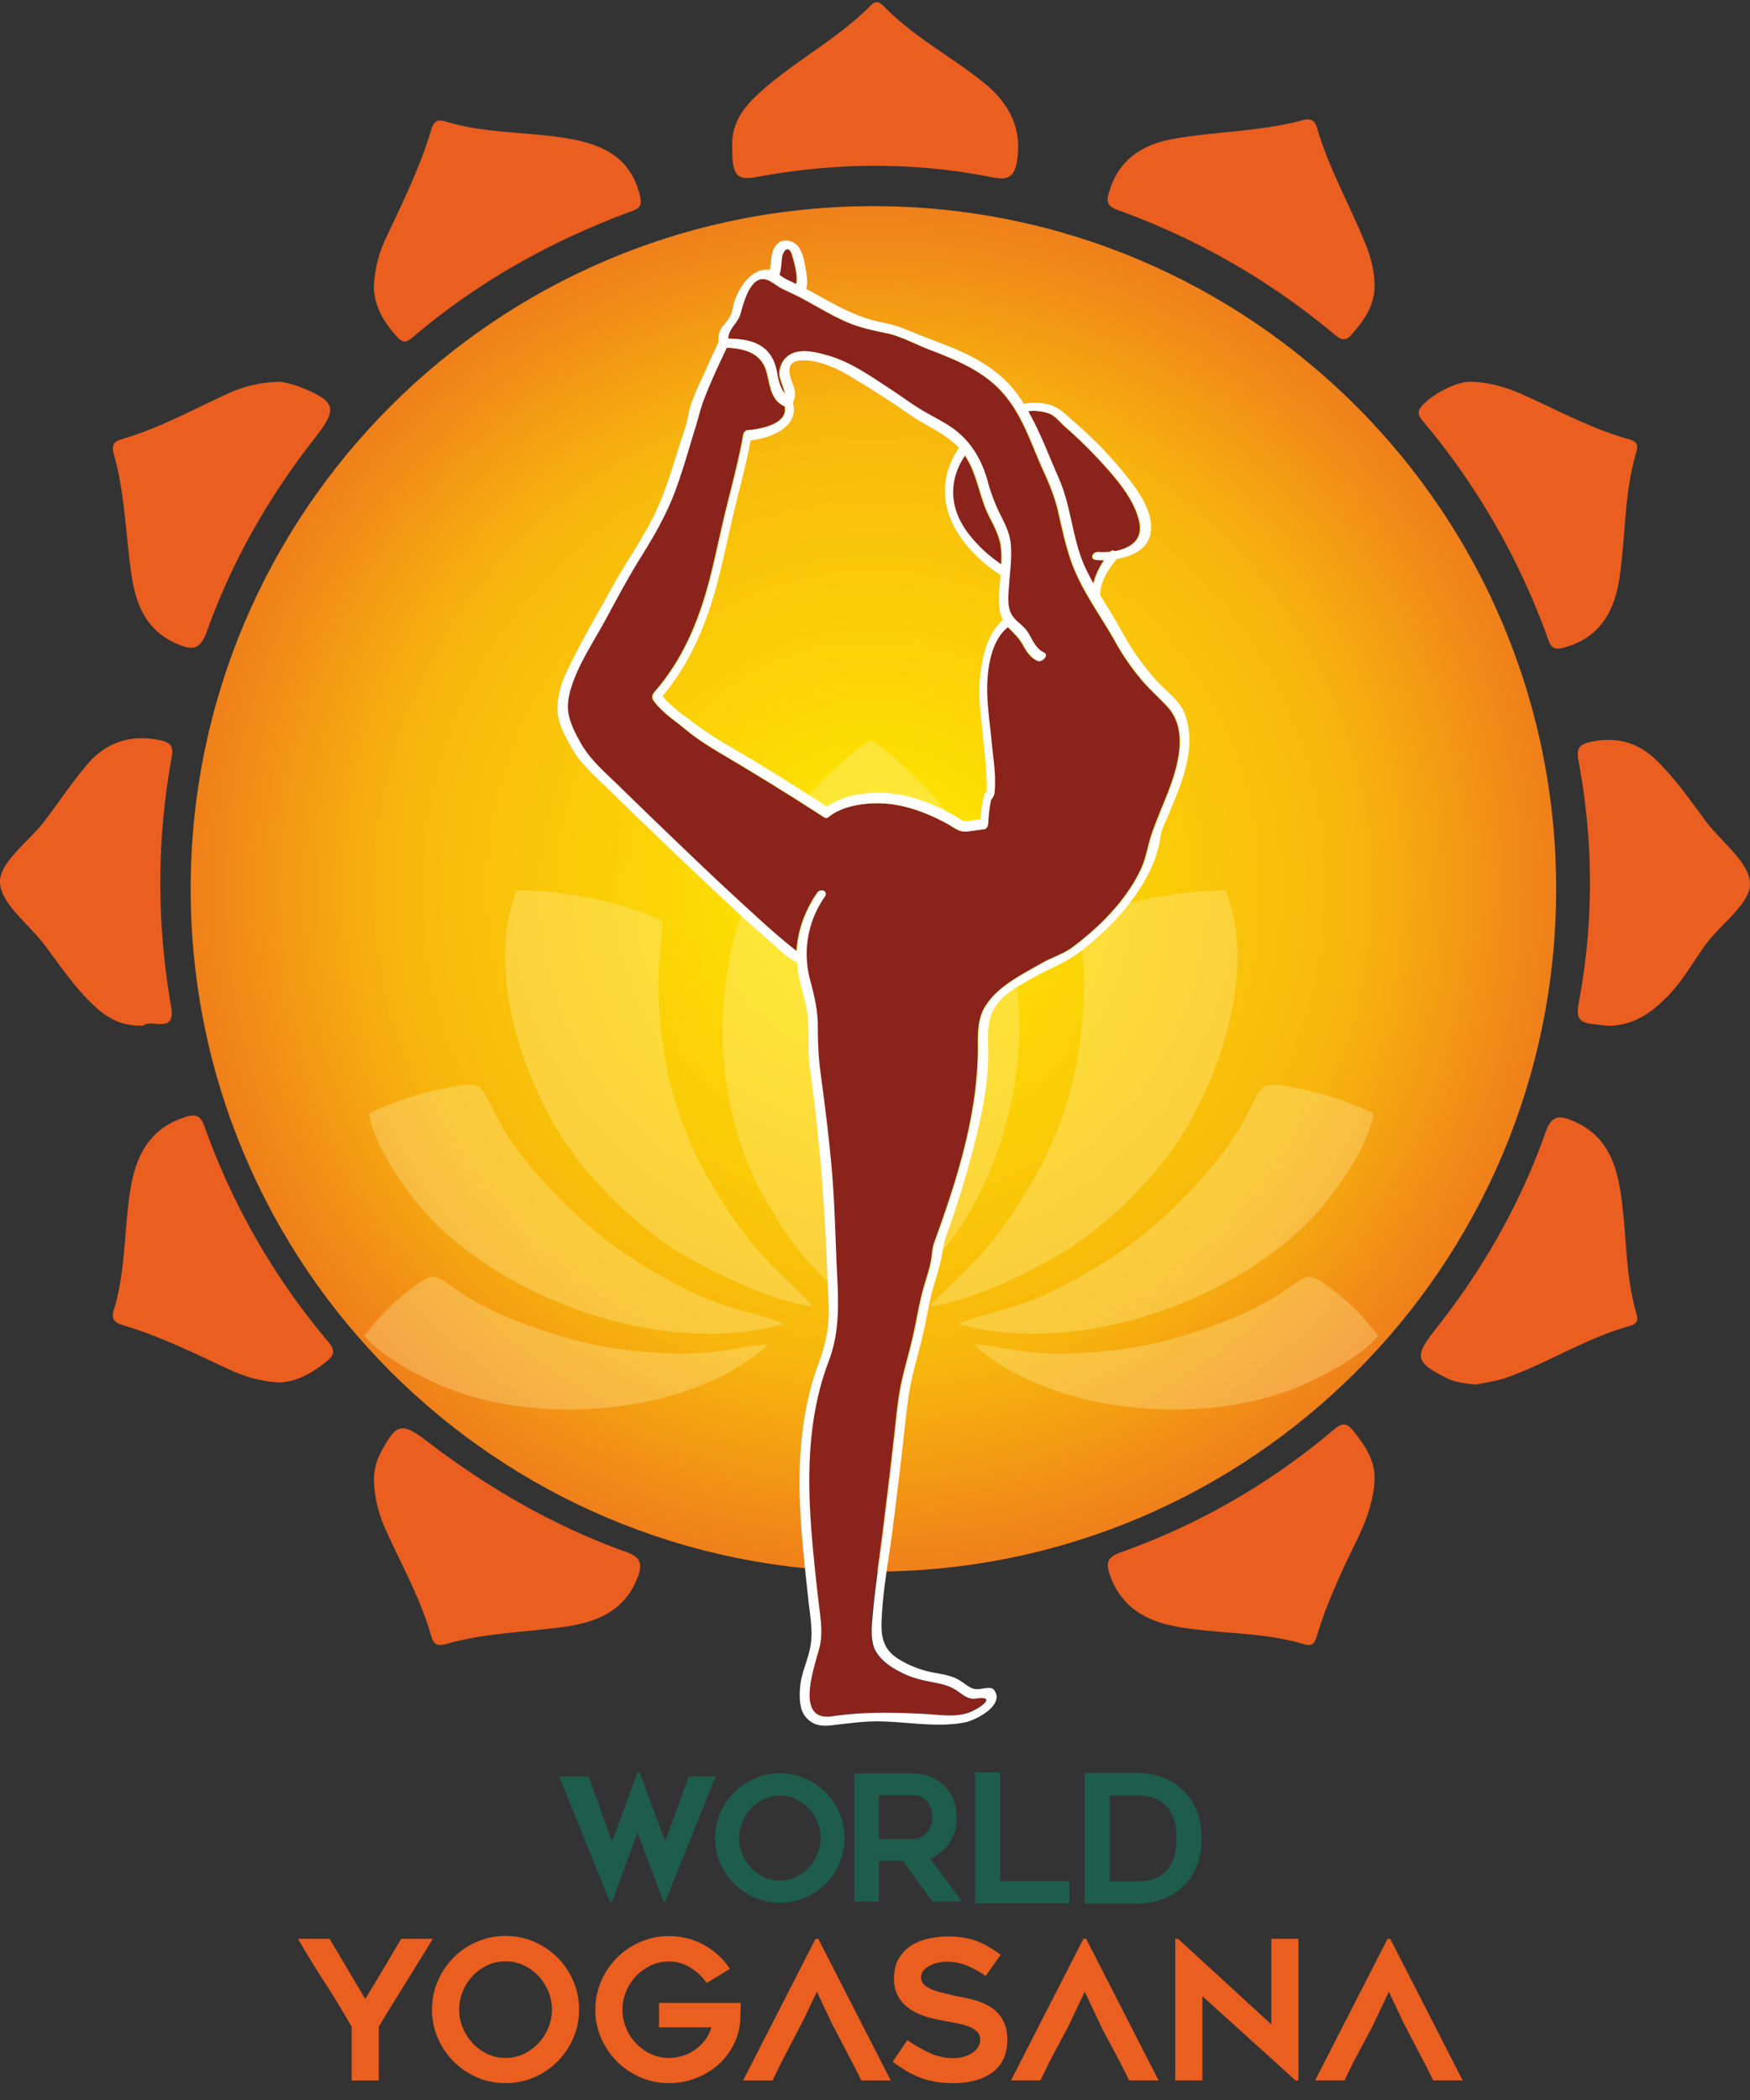
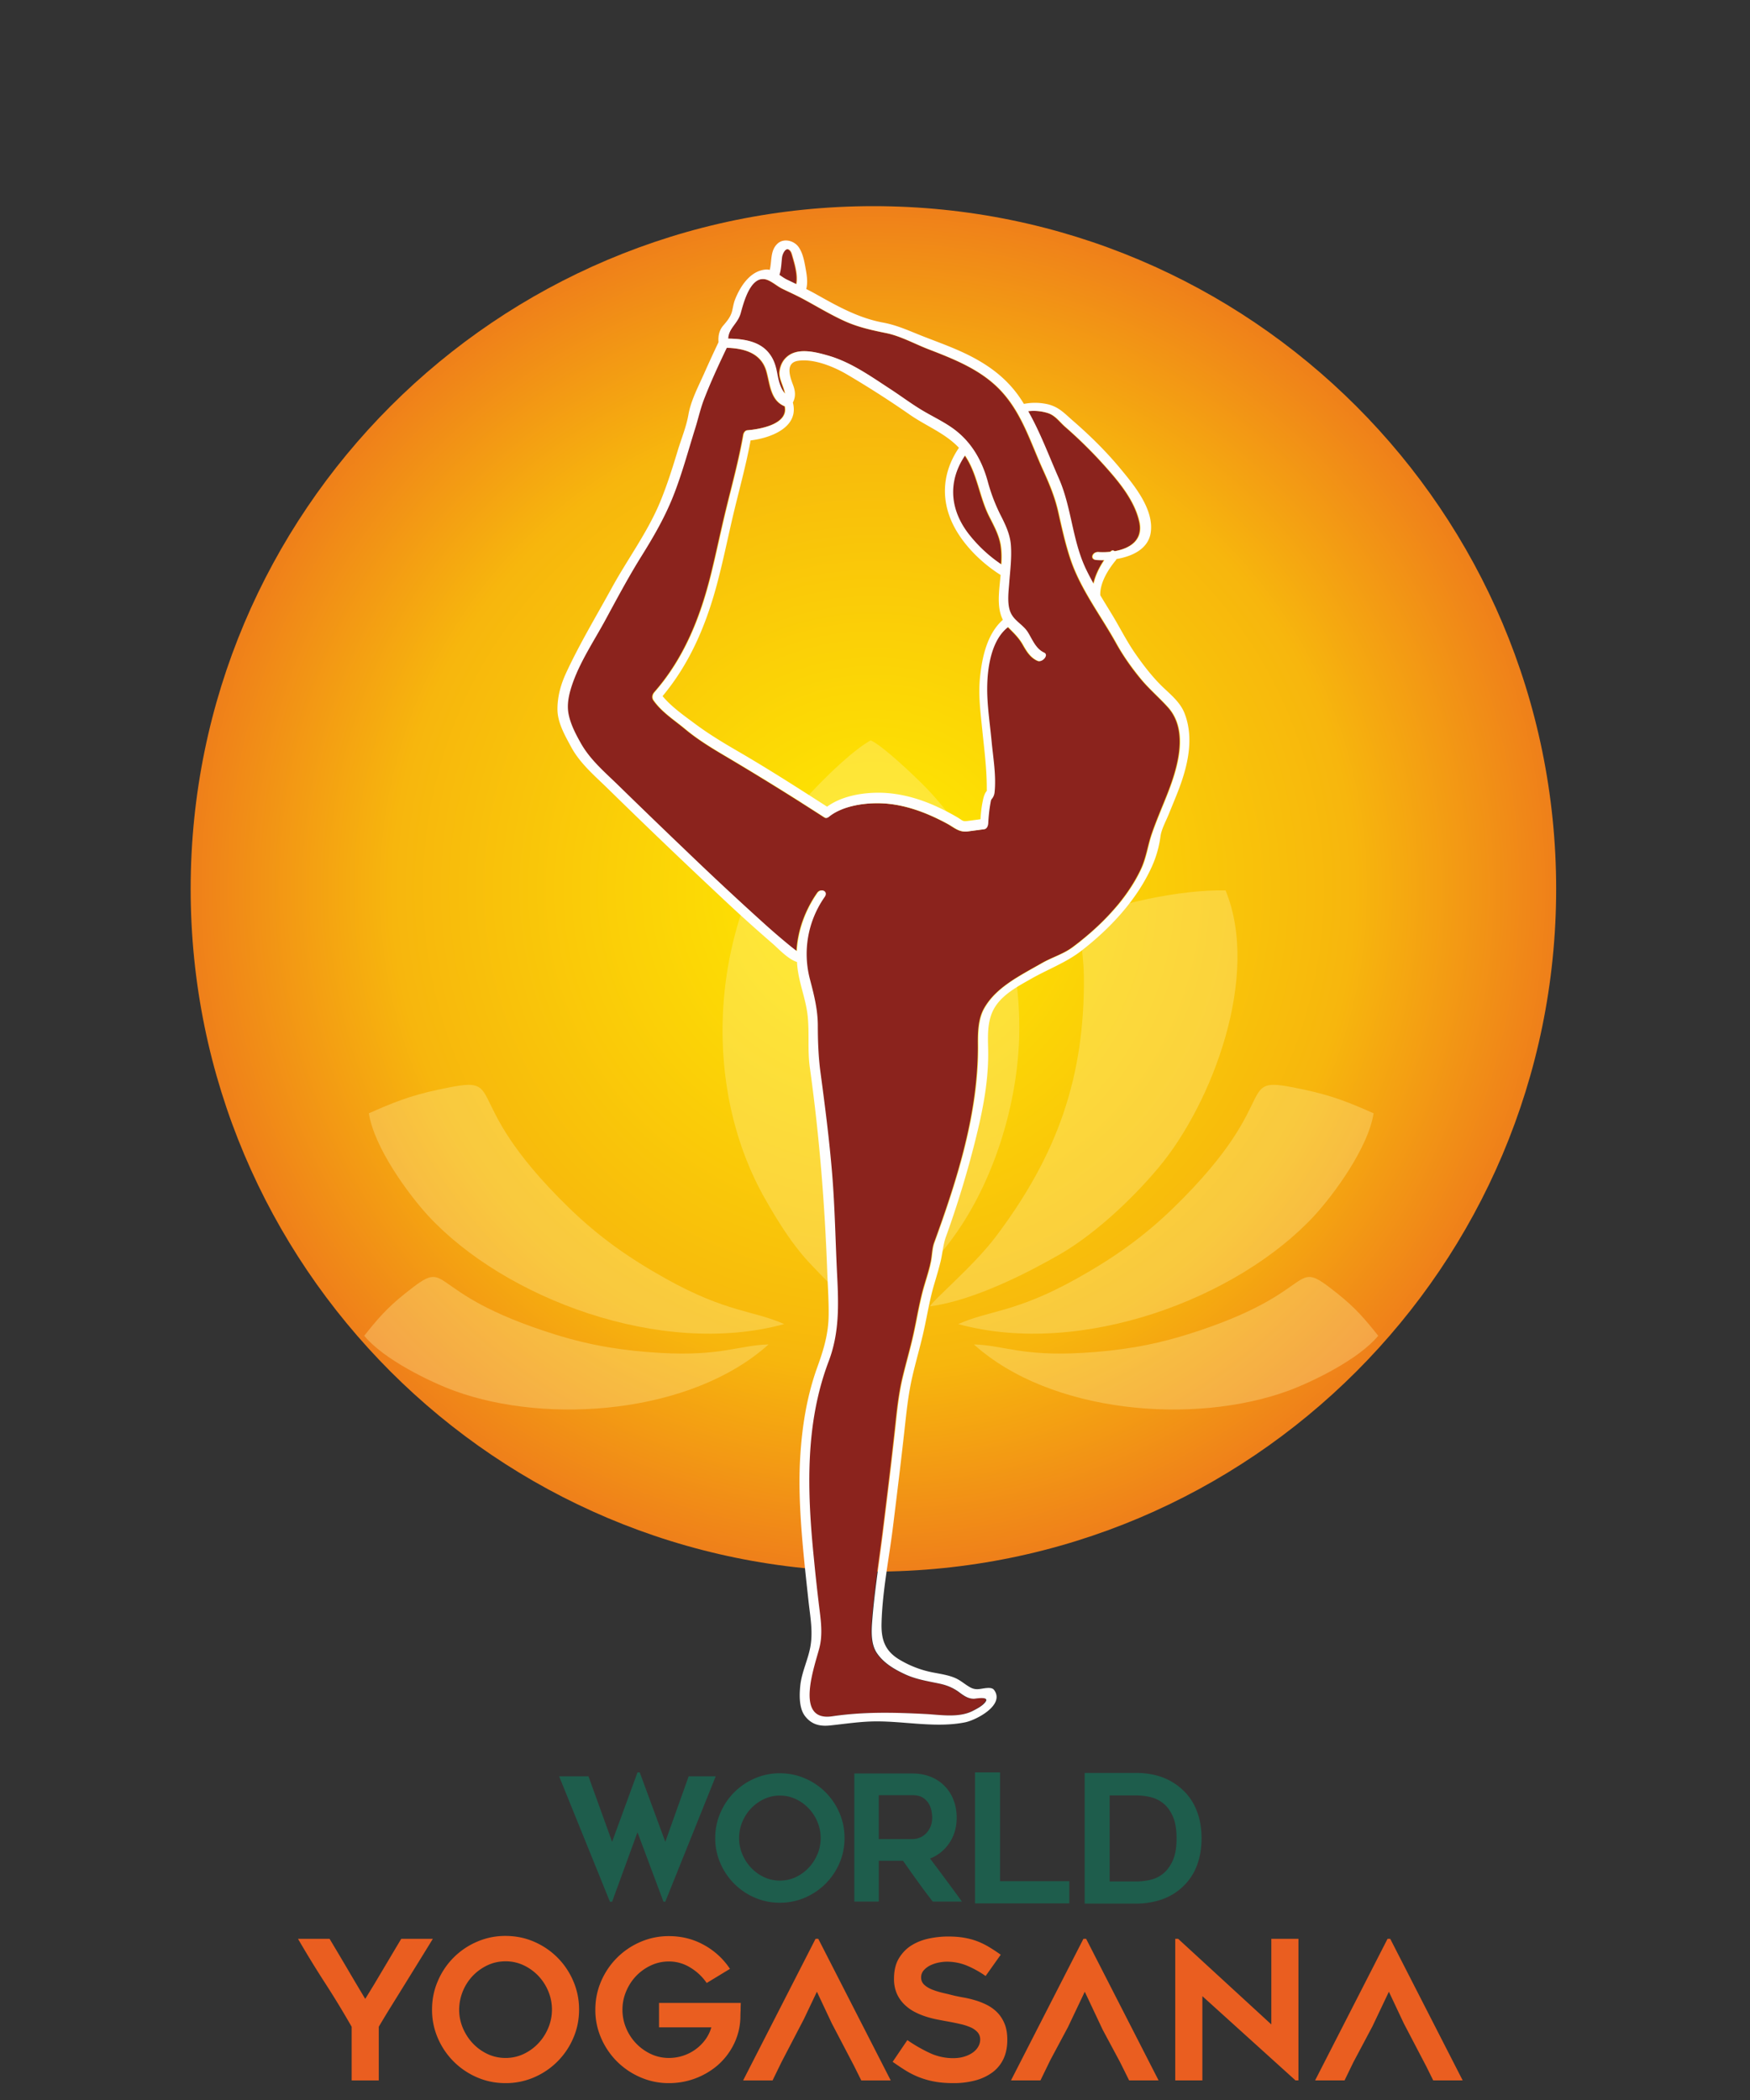
<svg xmlns="http://www.w3.org/2000/svg" width="100" height="120" fill="none">
  <rect width="100%" height="100%" fill="#333333" stroke="none" />
  <path fill="#EA5E20" d="M24.733 110.79c-.207.34-.445.727-.714 1.162l-.825 1.334c-.28.454-.558.901-.83 1.34-.273.439-.513.835-.719 1.189v3.067h-1.55v-3.067c-.48-.84-.988-1.678-1.527-2.511a60.423 60.423 0 0 1-1.539-2.514h1.804c.332.555.672 1.126 1.019 1.716.346.591.686 1.163 1.018 1.716.162-.258.331-.535.51-.83l.53-.891.526-.886.492-.825h1.805Zm4.156 1.285c-.369 0-.712.075-1.033.226-.32.152-.6.353-.84.603a2.842 2.842 0 0 0-.779 1.927c0 .368.071.719.21 1.05.14.333.33.627.57.881.24.255.518.457.839.609.32.15.664.227 1.033.227.368 0 .712-.077 1.032-.227.32-.152.6-.354.84-.609.24-.254.43-.548.569-.881a2.714 2.714 0 0 0 0-2.097 2.877 2.877 0 0 0-.57-.88 2.835 2.835 0 0 0-.839-.603 2.392 2.392 0 0 0-1.032-.226Zm-.006 6.961c-.575 0-1.118-.11-1.627-.332a4.257 4.257 0 0 1-2.235-2.236 4.044 4.044 0 0 1-.333-1.637c0-.576.11-1.121.333-1.633a4.233 4.233 0 0 1 2.235-2.241 4.01 4.01 0 0 1 1.627-.332c.583 0 1.129.109 1.638.332a4.247 4.247 0 0 1 2.235 2.241c.222.513.334 1.057.334 1.633 0 .582-.112 1.129-.334 1.637a4.258 4.258 0 0 1-2.235 2.236 4.05 4.05 0 0 1-1.638.332Zm13.448-4.582a7.938 7.938 0 0 0-.01.431 5.423 5.423 0 0 0-.012.349 3.651 3.651 0 0 1-.426 1.677 3.86 3.86 0 0 1-.896 1.123 4.263 4.263 0 0 1-2.762 1.002 4.02 4.02 0 0 1-1.627-.332 4.316 4.316 0 0 1-1.338-.902 4.29 4.29 0 0 1-.907-1.335 4 4 0 0 1-.334-1.626c0-.575.111-1.119.334-1.632a4.267 4.267 0 0 1 2.244-2.242 4.04 4.04 0 0 1 1.628-.331c.73 0 1.4.169 2.009.509a4.193 4.193 0 0 1 1.478 1.361l-1.329.808a3.017 3.017 0 0 0-.925-.874 2.297 2.297 0 0 0-1.233-.356c-.37 0-.714.077-1.035.228a2.82 2.82 0 0 0-.841.603c-.24.251-.43.545-.57.88a2.68 2.68 0 0 0-.21 1.046c0 .37.07.72.21 1.051a2.825 2.825 0 0 0 1.41 1.478 2.4 2.4 0 0 0 1.036.227c.28 0 .55-.042.808-.128a2.543 2.543 0 0 0 1.267-.912 2.19 2.19 0 0 0 .348-.709h-2.989v-1.394h4.672Zm5.209 1.185-.86-1.826-.737 1.552-1.285 2.467-.512 1.05h-1.682l4.139-8.092h.156l4.14 8.092h-1.683l-.407-.819-1.268-2.424Zm3.468 2.18.841-1.241c.406.28.825.523 1.257.725a3.14 3.14 0 0 0 1.356.306c.25 0 .472-.032.663-.096a1.66 1.66 0 0 0 .488-.242c.132-.1.232-.214.299-.344a.816.816 0 0 0 .099-.382c0-.161-.05-.3-.149-.415a1.164 1.164 0 0 0-.4-.282 3.185 3.185 0 0 0-.586-.188 14.625 14.625 0 0 0-.701-.144 25.17 25.17 0 0 1-.565-.106 5.655 5.655 0 0 1-.665-.165 4.03 4.03 0 0 1-.675-.277 2.453 2.453 0 0 1-.597-.432 2.004 2.004 0 0 1-.427-.619 2.081 2.081 0 0 1-.16-.847c0-.472.095-.865.288-1.178.192-.314.437-.561.736-.742.299-.181.631-.307.996-.382.366-.074.718-.11 1.057-.11.34 0 .642.021.907.066.266.044.513.109.742.193.229.086.452.193.67.321.218.129.452.282.703.46l-.864 1.217a5.632 5.632 0 0 0-1.106-.609 3.015 3.015 0 0 0-1.119-.209c-.132 0-.284.016-.453.049-.17.034-.33.087-.482.16-.15.074-.276.17-.376.283a.605.605 0 0 0-.149.416c0 .161.06.298.177.409.117.11.268.202.454.276.184.073.388.137.608.189.221.05.435.103.642.155.155.036.338.074.548.11.211.037.428.089.653.156.225.065.448.153.67.264.22.11.419.254.592.426.173.175.314.388.42.643.107.255.16.562.16.924 0 .42-.073.786-.22 1.096a2.039 2.039 0 0 1-.63.769 2.895 2.895 0 0 1-.976.459 4.73 4.73 0 0 1-1.25.155c-.42 0-.79-.031-1.112-.094a4.678 4.678 0 0 1-1.633-.636c-.237-.147-.48-.311-.73-.487Zm11.999-1.841c-.302-.644-1.02-2.165-1.02-2.165l-.963 2.027-1.008 1.884-.562 1.157H57.77l4.14-8.091h.155l4.14 8.091h-1.683l-.517-1.042-.998-1.861Zm11.023 2.903-5.323-4.814v4.814h-1.55v-8.091h.166l5.324 4.892v-4.892h1.55v8.091h-.167Zm6.189-3.255-.854-1.813-.94 1.979-1.093 2.057-.501 1.032h-1.683l4.14-8.091h.154l4.14 8.091h-1.683l-.397-.801-1.283-2.454Z" />
  <path fill="#1E5D4C" d="M50.217 105.091h1.924c.126 0 .257-.024.394-.074a1.03 1.03 0 0 0 .363-.23 1.3 1.3 0 0 0 .265-.385c.069-.154.105-.334.105-.541 0-.106-.014-.233-.04-.38a1.279 1.279 0 0 0-.16-.42 1.046 1.046 0 0 0-.338-.34c-.147-.092-.343-.14-.589-.14h-1.924v2.51Zm0 3.57h-1.399v-7.319h3.324c.375 0 .717.062 1.027.185a2.288 2.288 0 0 1 1.314 1.319c.122.31.185.649.185 1.016 0 .553-.14 1.035-.417 1.449-.277.413-.645.71-1.106.89.614.814 1.222 1.634 1.822 2.46h-1.67c-.293-.38-.578-.763-.857-1.149-.28-.387-.558-.781-.837-1.18h-1.386v2.329Zm10.888-1.164v1.268h-5.39v-7.486h1.431v6.218h3.959Zm2.303.014h1.52c.265 0 .534-.03.806-.092.271-.061.518-.182.739-.362.22-.18.403-.43.546-.749.142-.32.213-.738.213-1.255 0-.517-.07-.936-.213-1.259-.143-.323-.327-.573-.552-.75a1.837 1.837 0 0 0-.744-.357 3.627 3.627 0 0 0-.795-.092h-1.52v4.916Zm1.516 1.265H61.98v-7.465h2.944c1.065 0 1.94.313 2.626.938.367.333.644.736.83 1.209.187.472.28 1 .28 1.585 0 .592-.093 1.124-.28 1.597a3.187 3.187 0 0 1-.83 1.208 3.344 3.344 0 0 1-1.166.693 4.378 4.378 0 0 1-1.46.235Zm-20.359-6.171a2.1 2.1 0 0 0-.908.2 2.478 2.478 0 0 0-1.239 1.305 2.364 2.364 0 0 0-.184.919c0 .325.061.632.184.926.123.291.29.549.5.773.211.223.457.402.739.536.28.132.585.198.908.198.324 0 .626-.066.909-.198.28-.134.527-.313.737-.536.21-.224.378-.482.5-.773.124-.294.185-.601.185-.926a2.36 2.36 0 0 0-.185-.919 2.47 2.47 0 0 0-1.237-1.305 2.103 2.103 0 0 0-.909-.2Zm-.005 6.123a3.55 3.55 0 0 1-1.431-.292 3.74 3.74 0 0 1-1.965-1.966 3.56 3.56 0 0 1-.294-1.441c0-.506.098-.984.294-1.435a3.74 3.74 0 0 1 .793-1.178 3.757 3.757 0 0 1 1.172-.793 3.532 3.532 0 0 1 1.43-.293c.514 0 .994.097 1.442.293a3.75 3.75 0 0 1 1.173.793c.334.334.599.727.793 1.178.195.451.292.929.292 1.435 0 .513-.097.993-.292 1.441A3.74 3.74 0 0 1 46 108.436a3.565 3.565 0 0 1-1.44.292Zm-9.707-.059-2.902-7.164h1.677l1.35 3.742 1.45-3.967h.129l1.46 3.967 1.336-3.742h1.545l-2.881 7.164h-.105l-1.484-3.968-1.45 3.968h-.125Z" />
-   <path fill="#EA5E20" fill-rule="evenodd" d="M8.199 58.603c-1.166.059-2.006-.385-2.748-1.066-1.132-1.036-1.982-2.306-2.894-3.525C1.649 52.802.03 51.63 0 50.407c-.029-1.135 1.635-2.305 2.533-3.475.823-1.074 1.569-2.211 2.442-3.24 1.065-1.256 2.45-1.738 4.104-1.405.59.119.864.262.733.984-.866 4.75-.858 9.506-.03 14.27.277 1.594-1.168.656-1.583 1.062Zm70.347 26.002c-.07 1.209-.483 2.317-1.005 3.388-.853 1.752-1.685 3.513-2.256 5.381-.122.404-.213.75-.747.588-2.34-.71-4.793-.583-7.172-.989-1.748-.295-3.21-1.034-3.898-2.852-.27-.71-.29-1.107.57-1.415a38.885 38.885 0 0 0 12.163-7c.443-.373.723-.458 1.125.05.671.846 1.275 1.7 1.22 2.849ZM21.363 16.468a7.027 7.027 0 0 1 .672-2.82c.95-2.028 1.945-4.037 2.593-6.192.126-.418.29-.678.795-.523 2.29.706 4.695.585 7.028.98 1.922.324 3.576 1.045 4.104 3.222.123.51.102.73-.435.926-4.608 1.692-8.835 4.055-12.578 7.247-.327.278-.53.278-.83-.041-.78-.833-1.306-1.763-1.349-2.799Zm-5.374 62.53c-1.073-.047-2.04-.343-2.969-.775-1.957-.916-3.895-1.874-5.971-2.49-.532-.16-.702-.375-.542-.892.678-2.211.578-4.53.932-6.788.297-1.893 1.014-3.487 3.022-4.18.636-.219.97-.225 1.232.51a39.526 39.526 0 0 0 7.051 12.272c.385.458.417.733-.065 1.126-.808.657-1.662 1.16-2.69 1.217ZM91.895 58.62l-.898-.104c-.702-.08-.95-.322-.795-1.146.875-4.62.866-9.26 0-13.882-.137-.724.04-.958.707-1.099 1.44-.302 2.685.017 3.734 1.047 1.065 1.04 1.92 2.25 2.796 3.446.896 1.217 2.527 2.38 2.56 3.604.033 1.132-1.649 2.293-2.523 3.477-.726.99-1.313 2.083-2.18 2.962-.905.918-1.908 1.68-3.401 1.695Zm-13.35-42.29c.004 1.143-.61 1.988-1.322 2.8-.356.41-.63.267-.959-.011a40.745 40.745 0 0 0-12.394-7.116c-.691-.252-.64-.582-.456-1.154.582-1.804 1.939-2.614 3.672-2.918 2.419-.425 4.903-.413 7.297-1.047.38-.103.713-.126.873.415.669 2.286 1.843 4.367 2.74 6.56.319.783.554 1.603.55 2.471ZM41.843 8.364c-.049-1.153.501-2.05 1.281-2.8 2.05-1.97 4.659-3.243 6.662-5.278.287-.29.519-.135.74.092 1.667 1.721 3.798 2.83 5.646 4.308 1.443 1.152 2.266 2.596 1.94 4.538-.137.824-.469 1.096-1.351.92-4.494-.902-8.998-.87-13.502-.033-1.185.221-1.43-.09-1.416-1.747ZM16.095 21.82c.194.053.659.132 1.083.304 2.036.824 2.134 1.221.809 2.913-2.636 3.358-4.727 7.034-6.168 11.049-.382 1.072-.833 1.085-1.719.7-1.86-.805-2.384-2.417-2.624-4.193-.302-2.222-.359-4.482-.974-6.656-.126-.448-.043-.7.443-.84 2.128-.608 4.058-1.69 6.061-2.598a7.304 7.304 0 0 1 3.089-.68Zm68.23 57.3c-.677-.078-1.175-.13-1.646-.367-1.816-.915-1.89-1.228-.663-2.777 2.707-3.416 4.846-7.162 6.302-11.273.341-.967.765-.988 1.558-.654 1.681.702 2.371 2.062 2.671 3.744.434 2.42.267 4.923.972 7.306.101.338.02.557-.357.661-2.468.678-4.633 2.082-7.02 2.942-.632.23-1.318.307-1.817.419Zm-62.957 5.316c.021-.37.107-.905.375-1.407.924-1.73 1.187-1.793 2.74-.609 3.457 2.634 7.185 4.79 11.283 6.258.83.297.97.668.674 1.45-.766 1.99-2.421 2.597-4.304 2.849-2.22.296-4.48.347-6.652.968-.452.131-.704.035-.84-.444-.601-2.132-1.694-4.054-2.592-6.061-.401-.892-.67-1.828-.684-3.004Zm62.656-62.624c1.167.036 2.124.345 3.061.767 1.93.866 3.794 1.882 5.84 2.476.353.101.764.176.588.75-.71 2.335-.612 4.783-.965 7.167-.278 1.88-1.047 3.387-3.03 3.99-.51.153-.82.22-1.049-.414a40.555 40.555 0 0 0-7.173-12.5c-.308-.368-.315-.59.035-.94.684-.684 1.913-1.288 2.693-1.296Z" clip-rule="evenodd" />
  <path fill="url(#a)" fill-rule="evenodd" d="M49.909 11.78c21.547 0 39.014 17.467 39.014 39.014 0 21.546-17.467 39.013-39.014 39.013-21.547 0-39.014-17.467-39.014-39.014 0-21.546 17.467-39.013 39.014-39.013Z" clip-rule="evenodd" />
  <path fill="#FFF7B2" fill-opacity=".302" fill-rule="evenodd" d="M49.754 42.307c-1.008.563-2.51 2.03-3.314 2.887-5.71 6.087-6.754 16.215-2.721 23.313.783 1.377 1.608 2.68 2.591 3.715.581.611 2.715 2.898 3.446 2.903.651.004 2.935-2.38 3.376-2.83 3.244-3.307 5.12-8.845 5.114-13.58-.005-3.674-.942-6.92-2.477-9.773a17.78 17.78 0 0 0-2.621-3.685c-.584-.635-2.663-2.63-3.394-2.95Z" clip-rule="evenodd" />
-   <path fill="#FFF7B2" fill-opacity=".302" fill-rule="evenodd" d="M46.43 74.65c-.212-.393-2.512-2.322-3.766-3.986-3.518-4.669-5.078-9.112-5.033-14.828.01-1.135.227-2.165.216-3.192-1.666-.963-5.788-1.83-8.311-1.763-2 4.857.745 12.152 3.827 15.837 1.643 1.965 3.8 3.9 5.645 4.961 1.698.976 4.84 2.625 7.422 2.97Z" clip-rule="evenodd" />
  <path fill="#FFF7B2" fill-opacity=".302" fill-rule="evenodd" d="M21.079 63.618c.295 1.944 2.265 4.637 3.387 5.852 4.347 4.707 13.291 8.12 20.345 6.192-1.752-.785-3.274-.65-6.742-2.583-2.099-1.17-3.832-2.38-5.583-4.086-6.641-6.473-3.098-7.657-7.488-6.717-1.582.339-2.59.75-3.92 1.342Z" clip-rule="evenodd" />
  <path fill="#FFF7B2" fill-opacity=".302" fill-rule="evenodd" d="M20.814 76.33c1.095 1.342 3.775 2.644 5.159 3.149 5.357 1.954 13.557 1.301 17.943-2.654-1.659.04-2.731.685-6.186.484-2.09-.122-3.925-.404-5.999-1.05-7.861-2.45-5.755-4.598-8.602-2.33-1.026.818-1.592 1.485-2.315 2.4Zm32.324-1.68c.212-.393 2.512-2.322 3.766-3.986 3.518-4.669 5.078-9.112 5.033-14.828-.009-1.135-.227-2.165-.216-3.192 1.667-.963 5.788-1.83 8.311-1.763 2 4.857-.745 12.152-3.827 15.837-1.643 1.965-3.8 3.9-5.645 4.96-1.698.977-4.84 2.626-7.422 2.972Z" clip-rule="evenodd" />
  <path fill="#FFF7B2" fill-opacity=".302" fill-rule="evenodd" d="M78.49 63.618c-.296 1.944-2.266 4.637-3.388 5.852-4.347 4.707-13.291 8.12-20.345 6.192 1.752-.786 3.274-.65 6.743-2.584 2.098-1.17 3.831-2.379 5.582-4.085 6.641-6.473 3.098-7.658 7.488-6.717 1.582.338 2.59.75 3.92 1.342Z" clip-rule="evenodd" />
  <path fill="#FFF7B2" fill-opacity=".302" fill-rule="evenodd" d="M78.754 76.33c-1.095 1.341-3.775 2.644-5.158 3.149-5.358 1.954-13.557 1.301-17.944-2.654 1.66.04 2.732.685 6.186.484 2.09-.122 3.926-.404 5.999-1.05 7.862-2.45 5.756-4.598 8.603-2.33 1.026.818 1.591 1.485 2.314 2.4Z" clip-rule="evenodd" />
  <path fill="#8B231D" d="M45.479 16.239c.098-.51-.087-1.131-.22-1.591-.027-.092-.054-.207-.107-.283-.248-.347-.473.12-.5.358-.037.33-.045.668-.147.983.141.097.278.196.42.265l.554.268Zm16.54 16.277c.138.288.288.57.443.848.106-.48.332-.94.61-1.355a4.881 4.881 0 0 1-.438-.008c-.399-.026-.238-.479.105-.456.223.015.457.011.69-.014a.03.03 0 0 1 .006-.006c.079-.095.16-.085.225-.026.88-.149 1.654-.63 1.428-1.67-.271-1.242-1.2-2.339-2.028-3.26a25.838 25.838 0 0 0-2.214-2.178c-.323-.282-.56-.649-.991-.786a2.716 2.716 0 0 0-1.133-.106c.696 1.228 1.18 2.549 1.751 3.843.729 1.655.76 3.529 1.546 5.174Z" />
  <path fill="#8B231D" d="M65.13 38.746a13.577 13.577 0 0 1-1.349-1.96c-.872-1.582-2.03-3.072-2.616-4.796-.306-.902-.506-1.83-.716-2.757-.194-.85-.504-1.583-.862-2.373-.727-1.597-1.224-3.305-2.484-4.605-1.109-1.144-2.612-1.736-4.071-2.299-.787-.303-1.593-.755-2.42-.922-.807-.163-1.602-.338-2.355-.679-.832-.376-1.607-.852-2.41-1.283-.376-.201-.762-.374-1.146-.56-.287-.139-.53-.362-.819-.492-.993-.448-1.418 1.26-1.591 1.88-.168.6-.688.854-.71 1.449.803.01 1.714.123 2.27.759.324.371.446.769.534 1.247.072.391.177.839.446 1.138-.063-.417-.375-.871-.306-1.297.056-.346.196-.632.473-.85.628-.493 1.633-.218 2.315-.021 1.286.373 2.4 1.17 3.516 1.897.606.395 1.19.835 1.81 1.209.551.333 1.142.61 1.676.974 1.108.755 1.76 1.86 2.103 3.142.19.708.443 1.331.773 1.985.259.514.498 1.037.54 1.621.054.73-.042 1.45-.097 2.176-.04.54-.147 1.29.136 1.783.234.407.691.623.938 1.024.26.42.449.938.923 1.154.291.133-.105.592-.369.471-.4-.183-.615-.533-.824-.903-.239-.425-.53-.688-.862-1.027-1.09.83-1.248 2.758-1.188 4.008.04.851.163 1.701.244 2.55.089.934.266 1.94.168 2.88a.688.688 0 0 1-.095.295c-.099.162-.092.055-.143.34-.067.378-.105.76-.125 1.143-.007.134-.07.317-.227.338-.311.04-.622.083-.933.124-.494.067-.755-.221-1.194-.456-1.15-.617-2.413-1.1-3.732-1.15-.99-.038-2.253.15-3.02.776-.066.053-.154.085-.233.035a169.44 169.44 0 0 0-5.568-3.449c-.82-.483-1.648-.98-2.381-1.591-.632-.528-1.336-.965-1.82-1.645-.11-.155-.075-.34.045-.476 1.698-1.934 2.626-4.276 3.239-6.746.3-1.214.55-2.438.846-3.651.348-1.434.742-2.857.994-4.312.018-.104.1-.245.22-.256.766-.063 2.367-.354 2.15-1.368-.824-.335-.841-1.281-1.052-2.01-.304-1.056-1.303-1.307-2.273-1.335-.458.958-.908 1.925-1.292 2.916-.218.562-.339 1.132-.519 1.704-.402 1.284-.75 2.592-1.246 3.845-.483 1.22-1.122 2.324-1.815 3.433-.741 1.187-1.397 2.422-2.063 3.652-.62 1.143-1.396 2.302-1.841 3.528-.212.585-.388 1.232-.264 1.857.116.59.412 1.151.706 1.672.536.947 1.366 1.642 2.137 2.396a517.49 517.49 0 0 0 3.917 3.783 191.2 191.2 0 0 0 4.267 3.98c.522.47 1.048.938 1.594 1.379.14.113.282.228.43.334.063-1.19.493-2.345 1.177-3.333.198-.286.632-.094.407.232a5.667 5.667 0 0 0-.842 4.714c.229.878.444 1.714.446 2.63.003.913.033 1.789.155 2.696.258 1.917.503 3.839.664 5.766.16 1.937.188 3.877.286 5.817.086 1.702.129 3.3-.483 4.914-1.373 3.62-1.225 7.515-.842 11.303.093.925.187 1.851.305 2.774.094.739.197 1.518.016 2.255-.244.996-1.49 4.28.72 3.953 1.795-.265 3.537-.223 5.346-.13.854.045 1.9.23 2.695-.18.241-.127.544-.28.713-.5.273-.361-.577-.192-.653-.192-.338 0-.59-.185-.847-.377a2.776 2.776 0 0 0-1.103-.484c-.67-.142-1.34-.242-1.967-.53-.625-.288-1.245-.65-1.635-1.233-.321-.481-.308-1.171-.268-1.722.127-1.739.412-3.473.626-5.203.244-1.964.487-3.928.702-5.895.106-.974.2-1.94.427-2.895.201-.846.449-1.681.635-2.53.204-.933.346-1.861.62-2.779.127-.424.263-.848.36-1.28.082-.36.076-.788.2-1.129 1.32-3.622 2.535-7.434 2.503-11.316-.005-.694.007-1.483.366-2.103.335-.58.81-1.018 1.352-1.404.613-.436 1.29-.79 1.94-1.162.56-.32 1.21-.51 1.73-.893 1.56-1.153 3.072-2.681 3.91-4.444.321-.675.396-1.366.634-2.055.252-.73.557-1.437.843-2.154.595-1.496 1.316-3.698.07-5.075-.516-.571-1.099-1.061-1.586-1.663Z" />
  <path fill="#8B231D" d="M57.195 32.255a4.702 4.702 0 0 0-.036-1.126c-.104-.595-.398-1.112-.665-1.646-.556-1.112-.666-2.423-1.38-3.458-1.03 1.517-.868 3.184.305 4.612a8.1 8.1 0 0 0 1.776 1.618Z" />
  <path fill="#FEFEFE" d="M55.15 26.025c.712 1.035.824 2.346 1.379 3.458.267.534.56 1.051.665 1.646.065.367.061.747.035 1.126a8.101 8.101 0 0 1-1.775-1.619c-1.173-1.427-1.334-3.094-.305-4.611Zm-9.843-3.022c.182-.358.138-.677-.006-1.05-.185-.484-.417-1.228.306-1.336.894-.134 2.038.337 2.781.773a56.13 56.13 0 0 1 3.599 2.305c.948.658 2.019 1.055 2.809 1.893-1.068 1.574-1.062 3.344-.008 4.96.595.914 1.463 1.723 2.39 2.308l-.023.237c-.069.743-.2 1.639.153 2.324-.91.806-1.194 2.154-1.31 3.317-.098 1.003.031 1.979.132 2.975.113 1.12.262 2.257.257 3.384 0 .044.002.073.006.094a.254.254 0 0 0-.026.031c-.131.17-.176.394-.218.6-.067.325-.1.662-.121.996l-.724.096c-.3.04-.288-.018-.565-.187a12.51 12.51 0 0 0-1.146-.602c-1.062-.498-2.24-.826-3.418-.823-.974.004-2.098.205-2.913.798-1.687-1.084-3.373-2.167-5.108-3.173-.832-.483-1.655-.98-2.427-1.555-.637-.475-1.351-.97-1.866-1.59 1.545-1.854 2.465-4.009 3.093-6.337.336-1.249.596-2.518.887-3.778.348-1.499.771-2.98 1.05-4.495 1.175-.142 2.785-.76 2.416-2.165Zm21.375 22.482c-.286.717-.591 1.423-.844 2.153-.237.689-.312 1.38-.633 2.056-.839 1.762-2.35 3.29-3.91 4.443-.521.384-1.17.573-1.73.893-.65.373-1.327.726-1.94 1.162-.543.386-1.017.824-1.352 1.404-.36.62-.372 1.41-.366 2.103.031 3.883-1.183 7.695-2.503 11.316-.124.34-.118.769-.2 1.13-.098.431-.233.855-.36 1.28-.275.917-.416 1.845-.621 2.779-.186.848-.434 1.683-.634 2.529-.228.955-.321 1.92-.427 2.895-.215 1.967-.459 3.932-.702 5.895-.214 1.73-.499 3.465-.627 5.204-.04.55-.053 1.24.269 1.722.39.583 1.01.944 1.635 1.232.627.288 1.297.388 1.967.53.407.088.77.237 1.103.485.257.191.508.376.847.376.075 0 .925-.168.652.192-.168.221-.47.374-.713.5-.794.41-1.84.226-2.695.18-1.808-.093-3.55-.135-5.345.13-2.21.327-.964-2.956-.72-3.952.18-.737.077-1.517-.017-2.256a106.86 106.86 0 0 1-.304-2.774c-.384-3.787-.532-7.682.841-11.302.613-1.615.57-3.213.484-4.914-.098-1.94-.127-3.88-.287-5.817-.16-1.928-.406-3.85-.663-5.767-.122-.907-.153-1.782-.155-2.696-.002-.916-.218-1.752-.447-2.63a5.668 5.668 0 0 1 .842-4.714c.226-.326-.209-.518-.407-.232-.684.988-1.114 2.144-1.177 3.332-.148-.105-.29-.22-.43-.333a40.367 40.367 0 0 1-1.594-1.378 191.6 191.6 0 0 1-4.267-3.981 515.906 515.906 0 0 1-3.917-3.783c-.771-.753-1.6-1.448-2.136-2.395-.295-.522-.59-1.083-.707-1.673-.124-.625.052-1.272.264-1.857.446-1.226 1.22-2.384 1.84-3.528.667-1.23 1.323-2.464 2.064-3.651.693-1.11 1.332-2.215 1.815-3.435.495-1.252.844-2.56 1.246-3.844.18-.571.301-1.142.52-1.703.383-.991.833-1.959 1.291-2.917.97.028 1.97.279 2.274 1.335.21.729.227 1.675 1.05 2.01.218 1.014-1.383 1.305-2.149 1.369-.12.01-.202.15-.22.256-.252 1.455-.646 2.877-.994 4.311-.295 1.214-.546 2.438-.847 3.651-.611 2.47-1.54 4.813-3.238 6.746-.12.137-.156.322-.045.477.485.68 1.188 1.116 1.82 1.644.734.611 1.56 1.108 2.381 1.591a169.579 169.579 0 0 1 5.569 3.45c.078.05.166.018.232-.036.767-.625 2.03-.813 3.02-.775 1.319.05 2.582.532 3.732 1.149.439.235.7.523 1.194.457l.933-.124c.157-.021.22-.203.227-.338.02-.382.058-.765.125-1.143.051-.285.045-.178.143-.34a.682.682 0 0 0 .095-.296c.098-.94-.079-1.945-.168-2.88-.08-.848-.204-1.698-.244-2.55-.06-1.25.1-3.177 1.189-4.007.332.339.622.602.861 1.027.21.37.425.72.825.903.264.12.66-.338.369-.47-.475-.218-.664-.735-.923-1.155-.247-.402-.705-.618-.938-1.025-.284-.492-.176-1.243-.136-1.782.054-.727.15-1.447.096-2.177-.042-.583-.281-1.107-.54-1.621a10.117 10.117 0 0 1-.772-1.984c-.344-1.283-.995-2.388-2.103-3.142-.534-.364-1.125-.642-1.677-.975-.62-.373-1.203-.814-1.81-1.208-1.115-.728-2.23-1.524-3.515-1.898-.682-.196-1.687-.472-2.315.022-.278.218-.418.504-.473.85-.07.425.243.88.305 1.296-.268-.299-.373-.746-.445-1.137-.088-.479-.21-.876-.535-1.248-.555-.635-1.466-.748-2.27-.758.023-.595.543-.85.711-1.449.173-.62.598-2.328 1.591-1.88.29.13.532.353.819.491.384.187.77.36 1.146.561.803.43 1.578.907 2.41 1.283.753.34 1.548.515 2.354.678.828.168 1.634.62 2.421.923 1.459.563 2.962 1.155 4.071 2.299 1.26 1.3 1.757 3.008 2.483 4.605.36.79.669 1.523.863 2.373.21.927.41 1.854.716 2.757.586 1.724 1.744 3.214 2.616 4.796.385.696.85 1.343 1.35 1.96.487.602 1.07 1.092 1.586 1.663 1.245 1.377.525 3.58-.07 5.076ZM44.687 14.723c.027-.239.253-.705.5-.358.053.075.08.19.107.282.133.46.319 1.082.22 1.592-.184-.09-.37-.179-.555-.268-.14-.069-.278-.168-.419-.265.103-.315.11-.654.147-.983Zm15.203 8.882c.431.137.668.504.991.786.78.68 1.522 1.41 2.214 2.178.829.92 1.757 2.017 2.028 3.259.226 1.04-.548 1.521-1.428 1.67-.064-.059-.147-.068-.225.027l-.005.006a4.026 4.026 0 0 1-.69.014c-.344-.023-.505.43-.105.455.136.01.283.012.438.008-.28.415-.504.876-.611 1.355-.155-.277-.305-.56-.443-.848-.785-1.645-.818-3.519-1.546-5.174-.571-1.294-1.055-2.614-1.75-3.842a2.718 2.718 0 0 1 1.132.105Zm6.647 15.742c-.634-.594-1.173-1.293-1.667-2.003-.492-.708-.876-1.486-1.323-2.222-.224-.37-.453-.737-.673-1.107-.03-.707.457-1.483.882-1.993a.262.262 0 0 0 .042-.078c.91-.151 1.821-.58 1.958-1.512.195-1.34-.966-2.727-1.753-3.676-.814-.981-1.735-1.883-2.697-2.718-.467-.404-.784-.775-1.418-.934a3.274 3.274 0 0 0-1.378-.024 11.44 11.44 0 0 0-.18-.281c-.873-1.316-2.099-2.128-3.522-2.76-.67-.297-1.361-.547-2.044-.814-.768-.3-1.476-.638-2.295-.79-1.408-.26-2.616-.937-3.848-1.63a15.607 15.607 0 0 0-.55-.291c.11-.405.02-.866-.052-1.263-.07-.386-.155-.81-.385-1.136-.264-.371-.856-.523-1.209-.188-.42.396-.311.98-.438 1.495a.772.772 0 0 0-.247-.018c-.87.08-1.433.947-1.732 1.697-.082.203-.117.427-.165.64-.08.353-.287.595-.513.86-.244.283-.296.603-.272.954a74.1 74.1 0 0 0-.823 1.79c-.33.741-.757 1.545-.897 2.352-.119.685-.405 1.373-.608 2.043-.297.983-.605 1.963-.996 2.914-.719 1.75-1.873 3.29-2.778 4.944-.884 1.612-1.85 3.213-2.619 4.883-.296.642-.476 1.31-.483 2.018-.006.783.421 1.513.78 2.18.51.947 1.335 1.637 2.093 2.378a391.404 391.404 0 0 0 6.434 6.164 91.31 91.31 0 0 0 2.958 2.674c.354.304.904.916 1.424 1.076.01.204.033.408.068.612.142.846.46 1.645.545 2.503.097.973-.016 1.944.12 2.916.54 3.868.849 7.716.993 11.617.031.85.093 1.697.082 2.548-.014 1.061-.287 1.96-.644 2.948-.598 1.65-.876 3.39-.98 5.139-.11 1.85.019 3.712.192 5.555.084.891.184 1.782.28 2.673.097.892.273 1.776.098 2.67-.146.744-.49 1.417-.568 2.18-.053.527-.074 1.28.27 1.728.373.485.843.599 1.434.538.879-.092 1.724-.227 2.614-.233 1.669-.01 3.455.386 5.102.054.637-.129 2.303-.997 1.65-1.856-.094-.123-.299-.114-.433-.103-.36.034-.588.15-.94-.048-.306-.172-.54-.4-.872-.538-.368-.152-.772-.215-1.16-.289a5.872 5.872 0 0 1-2.04-.775c-.807-.5-1.005-1.158-.98-2.065.049-1.826.428-3.68.652-5.492.242-1.962.483-3.924.698-5.89.098-.898.2-1.78.401-2.661.21-.92.48-1.822.681-2.742.189-.863.322-1.716.575-2.567.126-.425.253-.849.36-1.28.12-.48.144-.971.312-1.44a56.851 56.851 0 0 0 1.672-5.48c.436-1.74.786-3.48.74-5.282-.021-.849-.052-1.734.455-2.462.483-.694 1.316-1.127 2.033-1.535.926-.525 1.972-.915 2.815-1.565 1.656-1.278 3.193-2.917 4.058-4.84.245-.542.408-1.12.486-1.71.055-.416.314-.878.472-1.268.178-.441.363-.878.535-1.322.542-1.398.939-3.012.363-4.466-.227-.57-.71-.989-1.145-1.397Z" />
  <defs>
    <radialGradient id="a" cx="0" cy="0" r="1" gradientTransform="translate(49.909 50.793) scale(39.014)" gradientUnits="userSpaceOnUse">
      <stop stop-color="#FFED00" />
      <stop offset=".702" stop-color="#F7B60D" />
      <stop offset="1" stop-color="#EF7F1A" />
    </radialGradient>
  </defs>
</svg>